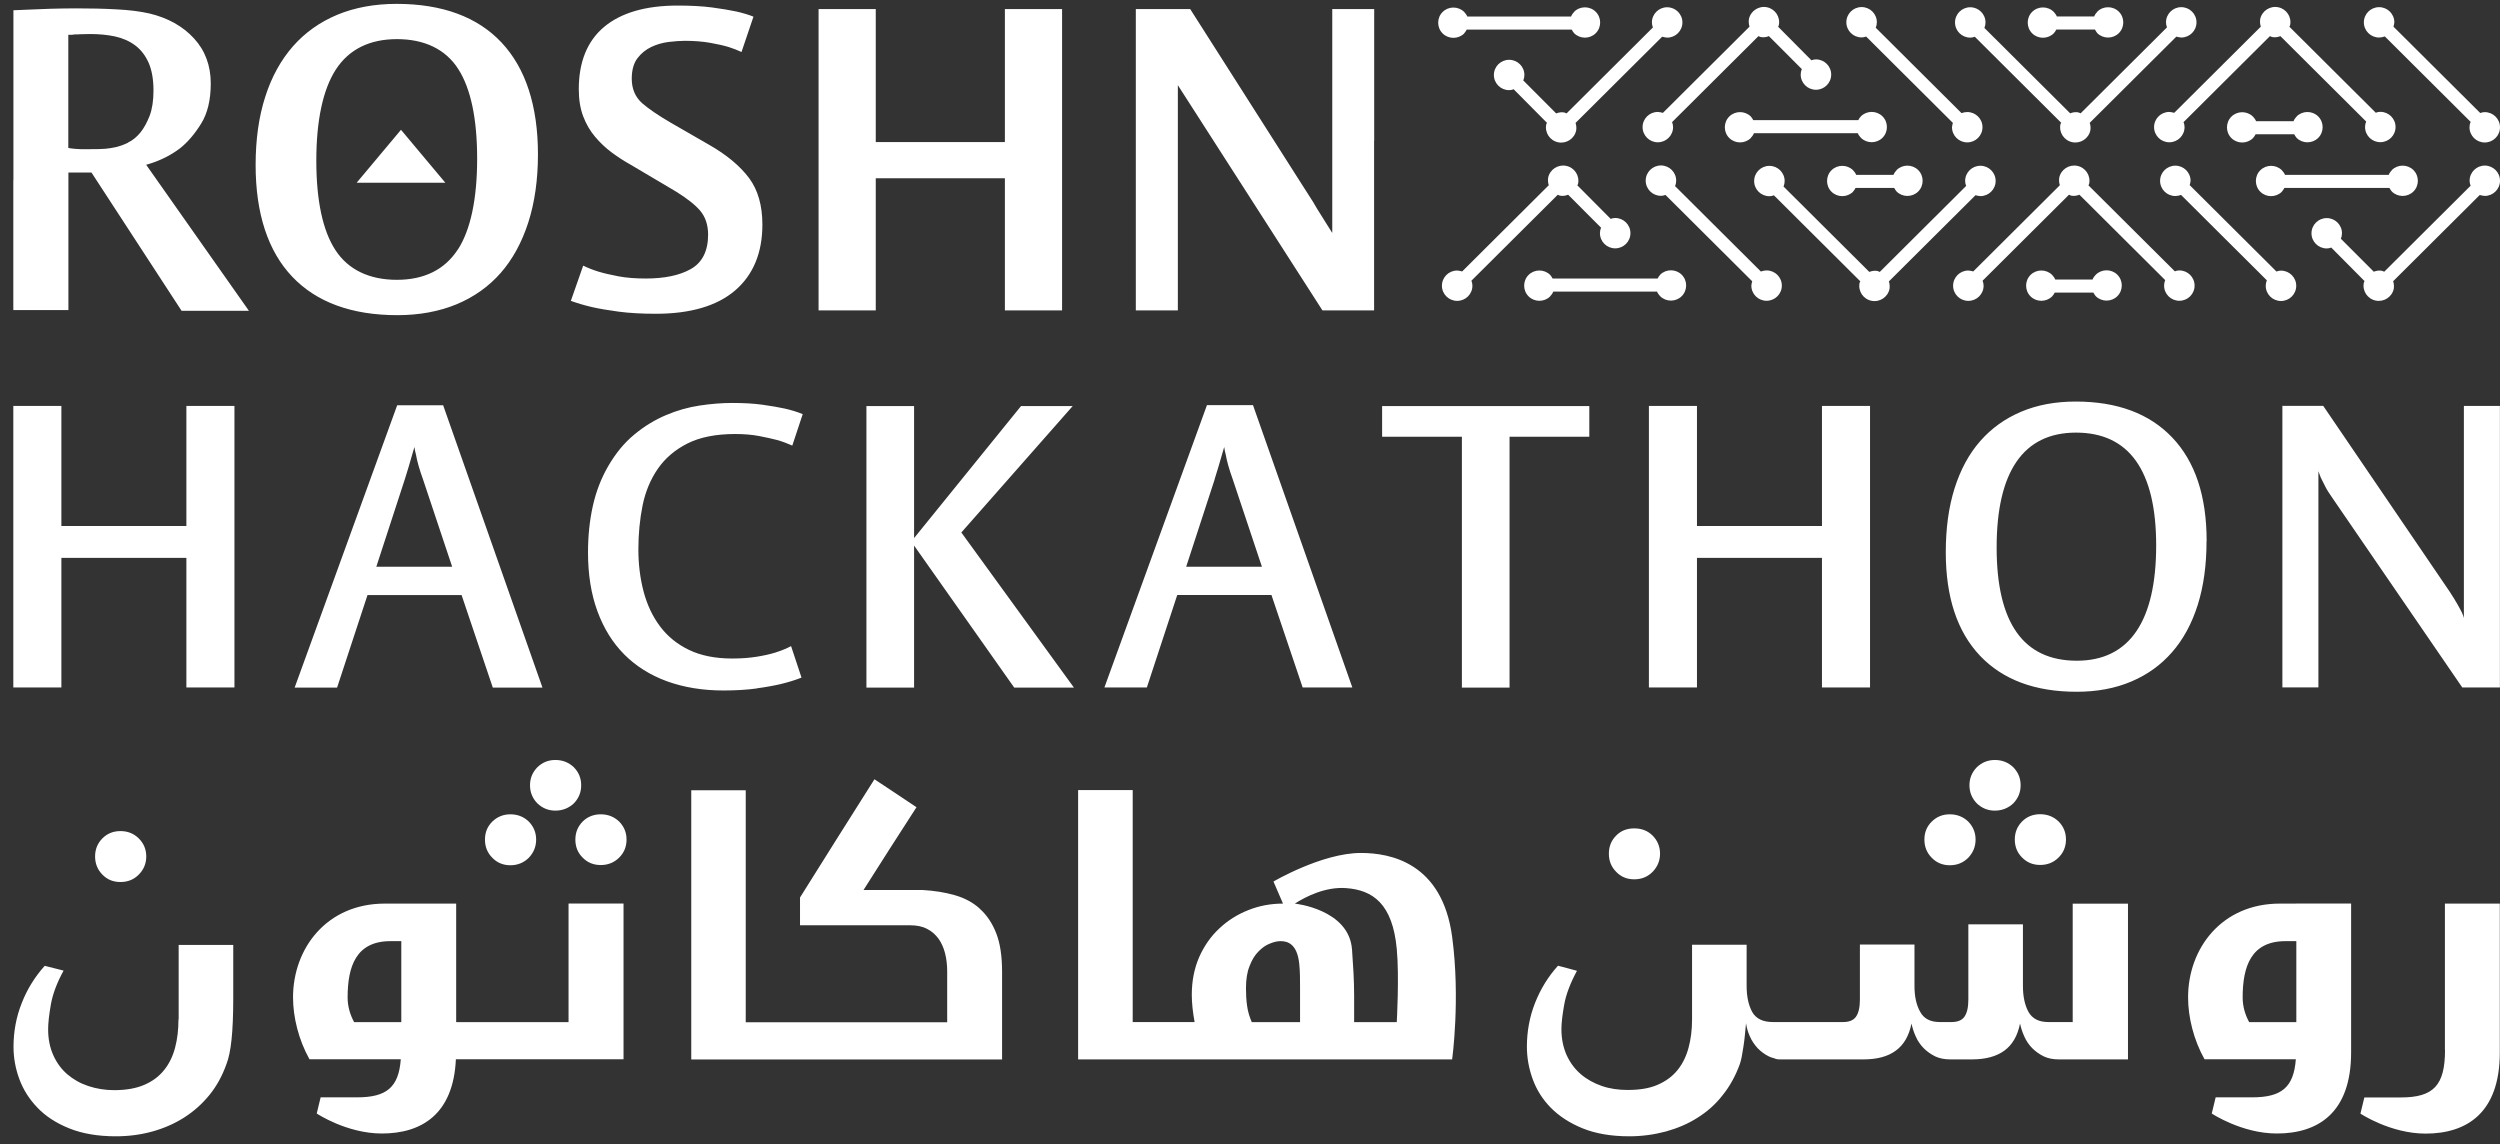
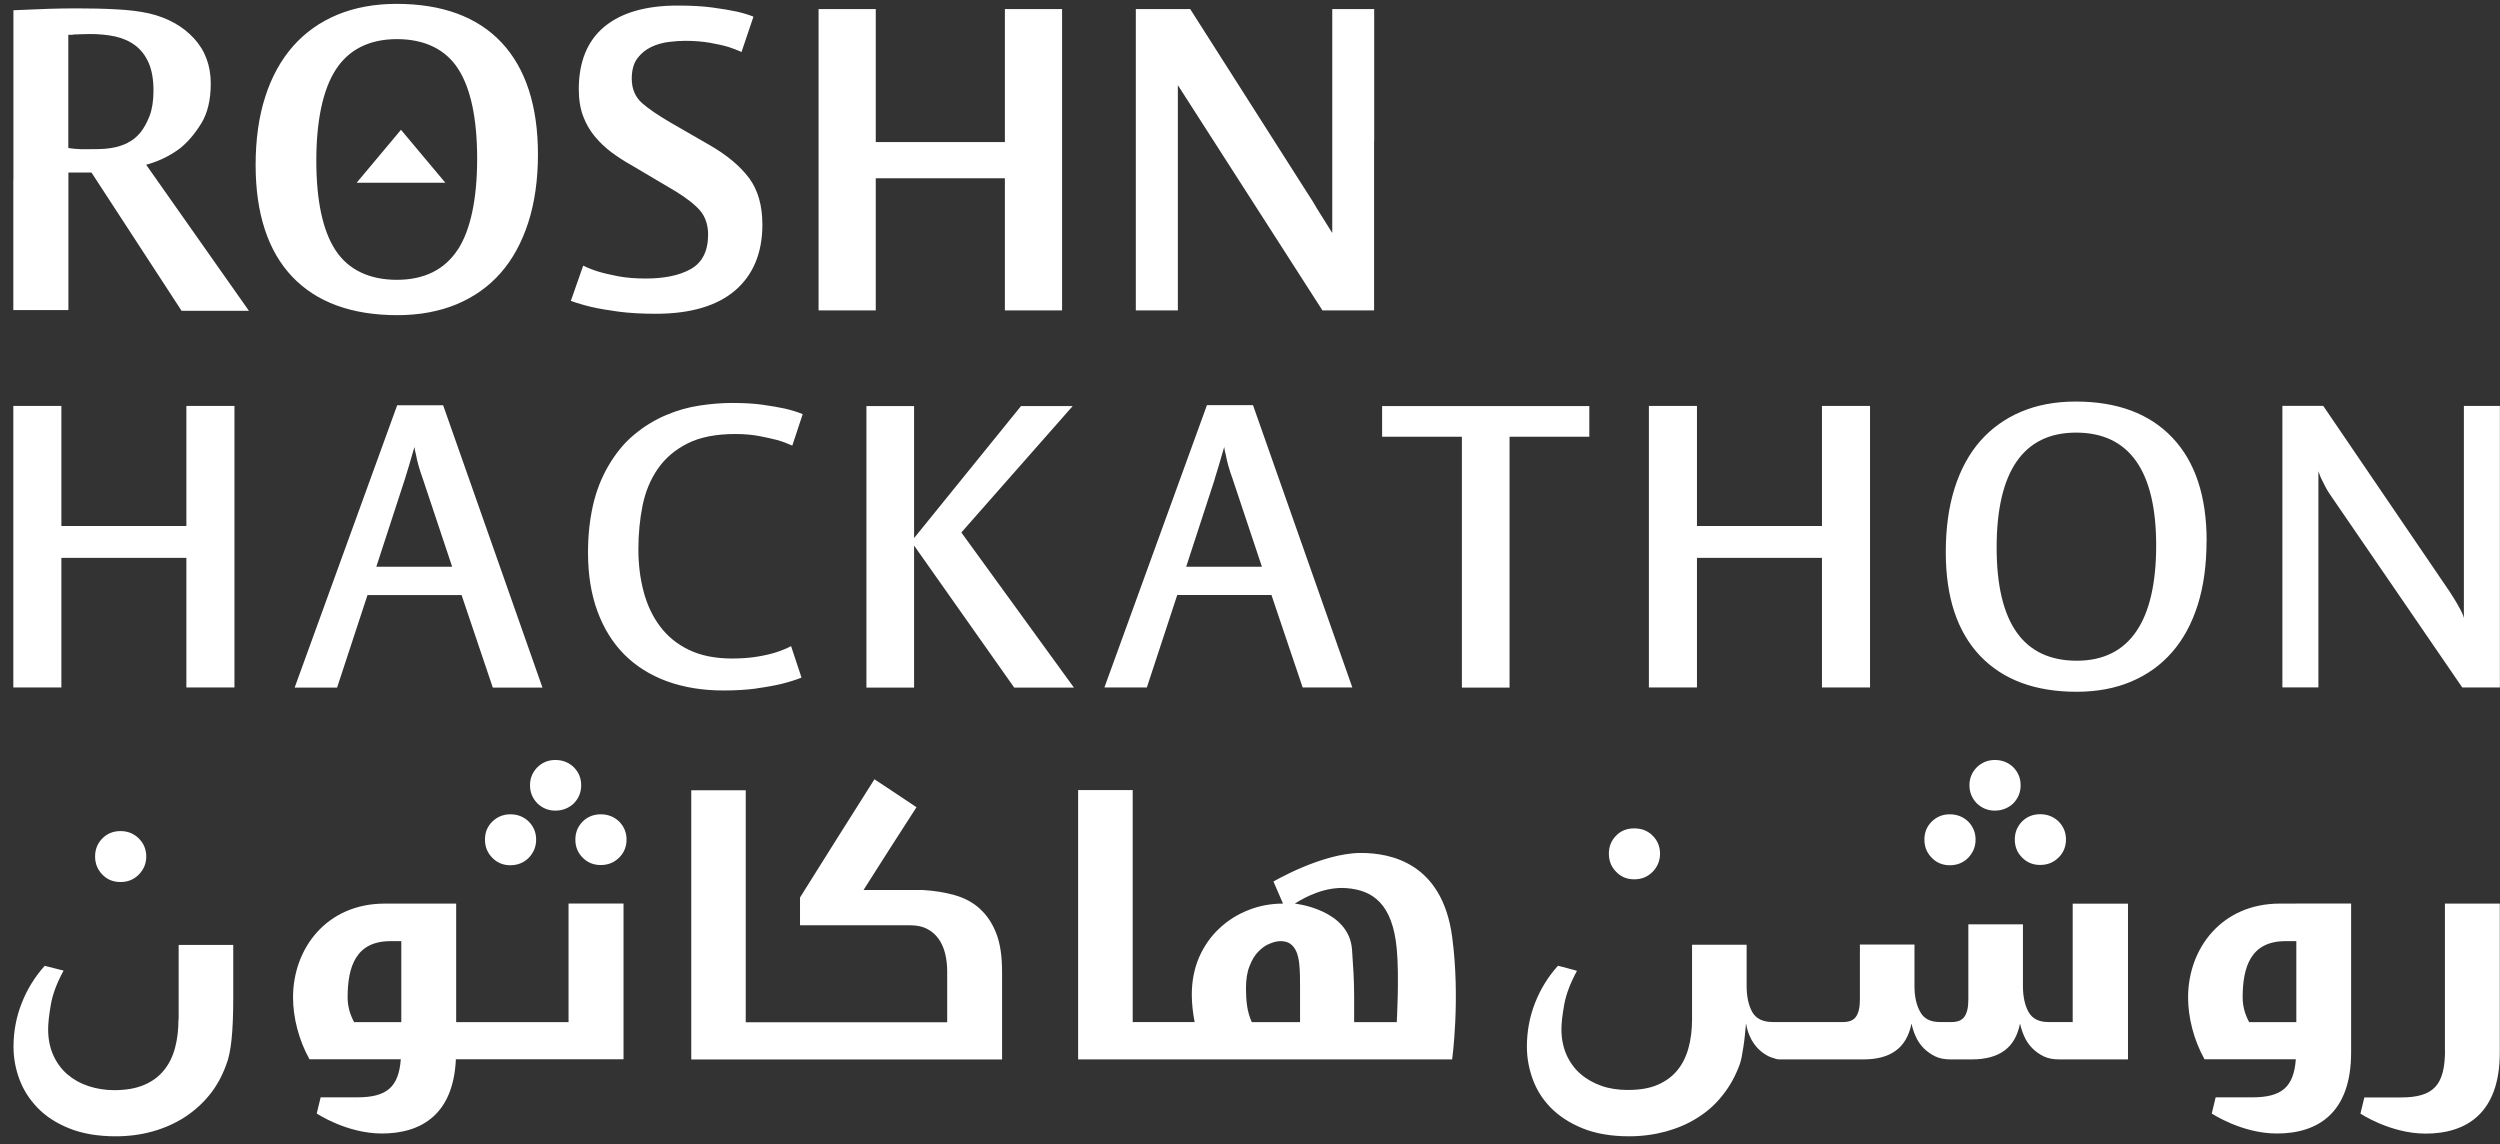
<svg xmlns="http://www.w3.org/2000/svg" width="177" height="81" viewBox="0 0 177 81" fill="none">
  <rect x="0" y="0" width="177" height="81" fill="#333333" stroke="none" />
-   <path d="M139.864 13.822C139.977 13.85 140.091 13.878 140.212 13.885C140.808 13.885 141.291 13.404 141.291 12.81C141.291 12.216 140.808 11.736 140.212 11.736C139.615 11.736 139.132 12.216 139.132 12.81C139.132 12.931 139.16 13.058 139.203 13.164L133.087 19.252C133.037 19.231 132.98 19.203 132.938 19.188C132.739 19.146 132.54 19.174 132.348 19.252L126.275 13.207C126.325 13.086 126.353 12.952 126.353 12.818C126.353 12.224 125.87 11.743 125.273 11.743C124.677 11.743 124.194 12.224 124.194 12.818C124.194 13.412 124.677 13.892 125.273 13.892C125.387 13.892 125.486 13.871 125.593 13.829L131.709 19.917C131.709 19.917 131.681 19.987 131.659 20.023C131.538 20.61 131.915 21.175 132.497 21.295C133.08 21.416 133.655 21.041 133.776 20.461C133.804 20.277 133.79 20.101 133.733 19.924L139.864 13.822ZM154.298 19.146C154.184 19.146 154.085 19.167 153.978 19.21L147.862 13.122C147.862 13.122 147.89 13.051 147.912 13.015C148.033 12.429 147.656 11.863 147.074 11.743C146.491 11.623 145.916 11.997 145.795 12.577C145.767 12.761 145.781 12.938 145.838 13.114L139.707 19.217C139.594 19.188 139.48 19.16 139.359 19.153C138.763 19.153 138.28 19.634 138.28 20.228C138.28 20.822 138.763 21.302 139.359 21.302C139.956 21.302 140.439 20.822 140.439 20.228C140.439 20.108 140.411 19.98 140.368 19.874L146.484 13.786C146.534 13.807 146.591 13.836 146.633 13.85C146.832 13.892 147.031 13.864 147.223 13.786L153.296 19.832C153.246 19.952 153.218 20.086 153.218 20.221C153.218 20.815 153.701 21.295 154.298 21.295C154.894 21.295 155.377 20.815 155.377 20.221C155.377 19.627 154.894 19.146 154.298 19.146ZM161.493 19.16C161.38 19.16 161.28 19.181 161.174 19.224L155.029 13.107C155.058 13.015 155.086 12.909 155.093 12.803C155.093 12.21 154.61 11.729 154.014 11.729C153.417 11.729 152.934 12.21 152.934 12.803C152.934 13.397 153.417 13.878 154.014 13.878C154.148 13.878 154.283 13.85 154.418 13.8L160.492 19.846C160.442 19.966 160.414 20.101 160.414 20.235C160.414 20.829 160.897 21.31 161.493 21.31C162.09 21.31 162.573 20.829 162.573 20.235C162.573 19.641 162.09 19.16 161.493 19.16ZM110.285 13.786C110.335 13.807 110.392 13.836 110.434 13.85C110.633 13.892 110.832 13.864 111.024 13.786L113.354 16.12C113.304 16.24 113.276 16.374 113.276 16.509C113.276 17.102 113.759 17.583 114.355 17.583C114.952 17.583 115.435 17.102 115.435 16.509C115.435 15.915 114.952 15.434 114.355 15.434C114.242 15.434 114.142 15.455 114.036 15.497L111.677 13.122C111.677 13.122 111.706 13.051 111.727 13.015C111.848 12.429 111.471 11.863 110.889 11.743C110.307 11.623 109.731 11.997 109.61 12.577C109.582 12.761 109.596 12.938 109.653 13.114L103.523 19.217H103.516C103.402 19.188 103.288 19.16 103.168 19.153C102.571 19.153 102.088 19.634 102.088 20.228C102.088 20.822 102.571 21.302 103.168 21.302C103.764 21.302 104.247 20.822 104.247 20.228C104.247 20.108 104.219 19.98 104.176 19.874L110.292 13.786H110.285ZM117.545 19.45C117.474 19.528 117.41 19.62 117.36 19.719H109.923C109.873 19.627 109.816 19.535 109.752 19.464C109.333 19.047 108.644 19.047 108.225 19.464C107.806 19.881 107.806 20.567 108.225 20.984C108.644 21.401 109.333 21.401 109.752 20.984H109.745C109.838 20.892 109.923 20.772 109.973 20.645H117.318C117.367 20.765 117.445 20.871 117.538 20.97C117.957 21.387 118.646 21.387 119.065 20.97C119.484 20.553 119.484 19.867 119.065 19.45C118.646 19.033 117.957 19.033 117.538 19.45H117.545ZM125.074 19.146C124.939 19.146 124.804 19.174 124.67 19.224L118.596 13.178C118.646 13.058 118.674 12.924 118.674 12.789C118.674 12.195 118.191 11.714 117.595 11.714C116.998 11.714 116.515 12.195 116.515 12.789C116.515 13.383 116.998 13.864 117.595 13.864C117.708 13.864 117.808 13.843 117.914 13.8L124.059 19.917C124.03 20.009 124.002 20.115 123.995 20.221C123.995 20.815 124.478 21.295 125.074 21.295C125.671 21.295 126.154 20.815 126.154 20.221C126.154 19.627 125.671 19.146 125.074 19.146ZM175.927 11.722C175.331 11.722 174.848 12.202 174.848 12.796C174.848 12.916 174.876 13.044 174.919 13.15L168.803 19.238C168.753 19.217 168.696 19.188 168.654 19.174C168.455 19.132 168.256 19.16 168.064 19.238L165.734 16.904C165.784 16.784 165.812 16.65 165.812 16.516C165.812 15.922 165.329 15.441 164.733 15.441C164.136 15.441 163.653 15.922 163.653 16.516C163.653 17.11 164.136 17.59 164.733 17.59C164.846 17.59 164.946 17.569 165.052 17.527L167.41 19.902C167.41 19.902 167.382 19.973 167.361 20.009C167.24 20.595 167.616 21.161 168.199 21.281C168.781 21.401 169.357 21.027 169.478 20.447C169.506 20.263 169.492 20.086 169.435 19.91L175.565 13.807H175.572C175.686 13.836 175.8 13.864 175.92 13.871C176.517 13.871 177 13.39 177 12.796C177 12.202 176.517 11.722 175.92 11.722H175.927ZM161.55 13.574C161.621 13.496 161.685 13.404 161.735 13.305H169.172C169.222 13.397 169.279 13.489 169.343 13.56C169.762 13.977 170.451 13.977 170.87 13.56C171.289 13.143 171.289 12.457 170.87 12.04C170.451 11.623 169.762 11.623 169.343 12.04H169.35C169.257 12.132 169.172 12.252 169.122 12.379H161.778C161.728 12.259 161.65 12.153 161.557 12.054C161.138 11.637 160.449 11.637 160.03 12.054C159.611 12.471 159.611 13.157 160.03 13.574C160.449 13.991 161.138 13.991 161.557 13.574H161.55ZM131.19 13.574C131.261 13.496 131.325 13.404 131.375 13.305H134.11C134.16 13.397 134.216 13.489 134.28 13.56C134.699 13.977 135.389 13.977 135.808 13.56C136.227 13.143 136.227 12.457 135.808 12.04C135.389 11.623 134.699 11.623 134.28 12.04H134.287C134.195 12.132 134.11 12.252 134.06 12.379H131.418C131.368 12.259 131.29 12.153 131.198 12.054C130.778 11.637 130.089 11.637 129.67 12.054C129.251 12.471 129.251 13.157 129.67 13.574C130.089 13.991 130.778 13.991 131.198 13.574H131.19ZM148.381 19.45C148.288 19.542 148.203 19.662 148.153 19.789H145.511C145.461 19.669 145.383 19.563 145.291 19.464C144.872 19.047 144.182 19.047 143.763 19.464C143.344 19.881 143.344 20.567 143.763 20.984C144.182 21.401 144.872 21.401 145.291 20.984C145.362 20.907 145.426 20.815 145.475 20.716H148.21C148.26 20.808 148.317 20.899 148.381 20.97C148.8 21.387 149.489 21.387 149.908 20.97C150.327 20.553 150.327 19.867 149.908 19.45C149.489 19.033 148.8 19.033 148.381 19.45ZM139.494 2.664C139.608 2.664 139.707 2.643 139.814 2.6L145.93 8.688C145.93 8.688 145.901 8.759 145.88 8.794C145.759 9.381 146.136 9.947 146.718 10.067C147.301 10.187 147.876 9.812 147.997 9.233C148.025 9.049 148.011 8.872 147.954 8.695L154.085 2.593C154.198 2.621 154.312 2.65 154.433 2.657C155.029 2.657 155.512 2.176 155.512 1.582C155.512 0.988 155.029 0.507 154.433 0.507C153.836 0.507 153.353 0.988 153.353 1.582C153.353 1.702 153.381 1.83 153.424 1.936L147.308 8.024C147.258 8.002 147.201 7.974 147.159 7.96C146.96 7.918 146.761 7.946 146.569 8.024L140.496 1.978C140.546 1.858 140.574 1.723 140.574 1.589C140.574 0.995 140.091 0.514 139.494 0.514C138.898 0.514 138.415 0.995 138.415 1.589C138.415 2.183 138.898 2.664 139.494 2.664ZM153.935 7.988C153.822 7.96 153.708 7.932 153.587 7.925C152.991 7.925 152.508 8.405 152.508 8.999C152.508 9.593 152.991 10.074 153.587 10.074C154.184 10.074 154.667 9.593 154.667 8.999C154.667 8.879 154.639 8.752 154.596 8.646L160.712 2.558C160.762 2.579 160.819 2.607 160.861 2.621C161.06 2.664 161.259 2.636 161.451 2.558L167.524 8.603C167.474 8.724 167.446 8.858 167.446 8.992C167.446 9.586 167.929 10.067 168.526 10.067C169.122 10.067 169.605 9.586 169.605 8.992C169.605 8.398 169.122 7.918 168.526 7.918C168.412 7.918 168.313 7.939 168.206 7.981L162.09 1.893C162.09 1.893 162.118 1.822 162.14 1.787C162.261 1.2 161.884 0.635 161.302 0.514C160.719 0.394 160.144 0.769 160.023 1.349C159.995 1.533 160.009 1.709 160.066 1.886L153.935 7.988ZM168.44 2.657C168.575 2.657 168.71 2.629 168.845 2.579L174.919 8.625C174.869 8.745 174.841 8.879 174.841 9.013C174.841 9.607 175.324 10.088 175.92 10.088C176.517 10.088 177 9.607 177 9.013C177 8.42 176.517 7.939 175.92 7.939C175.807 7.939 175.707 7.96 175.601 8.002L169.456 1.886C169.485 1.794 169.513 1.688 169.52 1.582C169.52 0.988 169.037 0.507 168.44 0.507C167.844 0.507 167.361 0.988 167.361 1.582C167.361 2.176 167.844 2.657 168.44 2.657ZM117.73 7.988H117.722C117.609 7.96 117.495 7.932 117.374 7.925C116.778 7.925 116.295 8.405 116.295 8.999C116.295 9.593 116.778 10.074 117.374 10.074C117.971 10.074 118.454 9.593 118.454 8.999C118.454 8.879 118.426 8.752 118.383 8.646L124.499 2.558C124.549 2.579 124.606 2.607 124.648 2.621C124.847 2.664 125.046 2.636 125.238 2.558L127.568 4.891C127.518 5.011 127.49 5.146 127.49 5.28C127.49 5.874 127.973 6.355 128.569 6.355C129.166 6.355 129.649 5.874 129.649 5.28C129.649 4.686 129.166 4.205 128.569 4.205C128.456 4.205 128.356 4.227 128.25 4.269L125.891 1.893C125.891 1.893 125.92 1.822 125.941 1.787C126.062 1.2 125.685 0.635 125.103 0.514C124.52 0.394 123.945 0.769 123.824 1.349C123.796 1.533 123.81 1.709 123.867 1.886L117.737 7.988H117.73ZM131.531 9.431C131.581 9.551 131.659 9.657 131.752 9.756C132.171 10.173 132.86 10.173 133.279 9.756C133.698 9.339 133.698 8.653 133.279 8.236C132.86 7.819 132.171 7.819 131.752 8.236C131.681 8.313 131.617 8.398 131.567 8.504H124.13C124.08 8.412 124.023 8.321 123.959 8.25C123.54 7.833 122.851 7.833 122.432 8.25C122.013 8.667 122.013 9.353 122.432 9.77C122.851 10.187 123.54 10.187 123.959 9.77H123.952C124.044 9.678 124.13 9.558 124.179 9.431H131.524H131.531ZM131.801 2.65C131.915 2.65 132.014 2.629 132.121 2.586L138.265 8.702C138.237 8.794 138.209 8.9 138.201 9.006C138.201 9.6 138.684 10.081 139.281 10.081C139.878 10.081 140.361 9.6 140.361 9.006C140.361 8.412 139.878 7.932 139.281 7.932C139.146 7.932 139.011 7.96 138.876 8.009L132.803 1.964C132.853 1.844 132.881 1.709 132.881 1.575C132.881 0.981 132.398 0.5 131.801 0.5C131.205 0.5 130.722 0.981 130.722 1.575C130.722 2.169 131.205 2.65 131.801 2.65ZM145.404 2.36C145.475 2.282 145.539 2.19 145.589 2.091H148.324C148.373 2.183 148.43 2.275 148.487 2.346C148.906 2.763 149.595 2.763 150.014 2.346C150.433 1.929 150.433 1.243 150.014 0.826C149.595 0.408 148.906 0.408 148.487 0.826H148.494C148.402 0.917 148.317 1.038 148.267 1.165H145.624C145.575 1.045 145.497 0.939 145.404 0.84C144.985 0.422 144.296 0.422 143.877 0.84C143.458 1.257 143.458 1.943 143.877 2.36C144.296 2.777 144.985 2.777 145.404 2.36ZM159.732 8.582C159.682 8.462 159.604 8.356 159.512 8.257C159.092 7.84 158.403 7.84 157.984 8.257C157.565 8.674 157.565 9.36 157.984 9.777C158.403 10.194 159.092 10.194 159.512 9.777C159.583 9.699 159.647 9.607 159.696 9.508H162.431C162.481 9.6 162.538 9.692 162.602 9.763C163.021 10.18 163.71 10.18 164.129 9.763C164.548 9.346 164.548 8.66 164.129 8.243C163.71 7.826 163.021 7.826 162.602 8.243H162.609C162.516 8.335 162.431 8.455 162.381 8.582H159.739H159.732ZM110.917 8.031C110.868 8.009 110.811 7.981 110.768 7.967C110.569 7.925 110.37 7.953 110.179 8.031L107.849 5.697C107.898 5.577 107.927 5.443 107.927 5.308C107.927 4.714 107.444 4.234 106.847 4.234C106.25 4.234 105.767 4.714 105.767 5.308C105.767 5.902 106.25 6.383 106.847 6.383C106.961 6.383 107.06 6.362 107.167 6.319L109.525 8.695C109.525 8.695 109.497 8.766 109.475 8.801C109.355 9.388 109.731 9.954 110.314 10.074C110.896 10.194 111.471 9.82 111.592 9.24C111.621 9.056 111.606 8.879 111.55 8.702L117.68 2.6H117.687C117.801 2.629 117.914 2.657 118.035 2.664C118.632 2.664 119.115 2.183 119.115 1.589C119.115 0.995 118.632 0.514 118.035 0.514C117.438 0.514 116.955 0.995 116.955 1.589C116.955 1.709 116.984 1.837 117.026 1.943L110.91 8.031H110.917ZM103.658 2.367C103.729 2.289 103.793 2.197 103.842 2.098H111.28C111.329 2.19 111.386 2.282 111.45 2.353C111.869 2.77 112.558 2.77 112.977 2.353C113.396 1.936 113.396 1.25 112.977 0.833C112.558 0.415 111.869 0.415 111.45 0.833H111.457C111.365 0.924 111.28 1.045 111.23 1.172H103.885C103.835 1.052 103.757 0.946 103.665 0.847C103.246 0.43 102.557 0.43 102.138 0.847C101.719 1.264 101.719 1.95 102.138 2.367C102.557 2.784 103.246 2.784 103.665 2.367H103.658Z" fill="white" />
  <path d="M12.635 72.177C12.635 72.905 12.557 73.57 12.394 74.185C12.23 74.8 11.975 75.323 11.612 75.769C11.257 76.214 10.788 76.561 10.213 76.808C9.638 77.056 8.927 77.183 8.089 77.183C7.443 77.183 6.832 77.084 6.256 76.893C5.681 76.702 5.184 76.419 4.765 76.059C4.346 75.698 4.012 75.246 3.77 74.701C3.529 74.164 3.408 73.549 3.408 72.877C3.408 72.438 3.472 71.859 3.6 71.123C3.728 70.388 4.026 69.589 4.502 68.719C4.275 68.656 4.054 68.599 3.834 68.549C3.614 68.5 3.394 68.443 3.166 68.38C2.47 69.157 1.923 70.034 1.54 71.017C1.149 72 0.957 73.032 0.957 74.114C0.957 74.885 1.092 75.648 1.369 76.398C1.646 77.147 2.073 77.826 2.655 78.427C3.237 79.035 3.99 79.523 4.907 79.891C5.823 80.259 6.917 80.45 8.203 80.45C9.112 80.45 9.971 80.337 10.788 80.11C11.605 79.884 12.358 79.552 13.04 79.12C13.722 78.682 14.319 78.152 14.83 77.522C15.342 76.893 15.739 76.165 16.031 75.344C16.194 74.927 16.315 74.347 16.393 73.605C16.471 72.863 16.514 71.887 16.514 70.678V66.902H12.649V72.177H12.635ZM9.829 61.917C10.178 61.563 10.355 61.132 10.355 60.637C10.355 60.142 10.178 59.711 9.829 59.364C9.481 59.018 9.048 58.841 8.53 58.841C8.011 58.841 7.585 59.018 7.244 59.364C6.903 59.711 6.732 60.135 6.732 60.637C6.732 61.139 6.903 61.563 7.244 61.917C7.585 62.271 8.011 62.447 8.53 62.447C9.048 62.447 9.481 62.271 9.829 61.917ZM138.045 61.26C138.564 61.26 138.997 61.083 139.352 60.729C139.693 60.368 139.871 59.944 139.871 59.442C139.871 58.94 139.693 58.523 139.352 58.169C138.997 57.83 138.564 57.653 138.045 57.653C137.527 57.653 137.115 57.83 136.767 58.169C136.411 58.523 136.248 58.94 136.248 59.442C136.248 59.944 136.411 60.368 136.767 60.729C137.108 61.083 137.541 61.26 138.045 61.26ZM141.235 53.807C140.737 53.807 140.311 53.984 139.956 54.323C139.615 54.677 139.437 55.094 139.437 55.596C139.437 56.098 139.615 56.522 139.956 56.876C140.311 57.215 140.73 57.392 141.235 57.392C141.739 57.392 142.186 57.215 142.542 56.876C142.883 56.522 143.06 56.105 143.06 55.596C143.06 55.087 142.883 54.677 142.542 54.323C142.186 53.984 141.76 53.807 141.235 53.807ZM115.705 62.256C116.224 62.256 116.657 62.08 117.012 61.719C117.353 61.365 117.531 60.934 117.531 60.439C117.531 59.944 117.353 59.513 117.012 59.166C116.657 58.813 116.224 58.65 115.705 58.65C115.187 58.65 114.76 58.813 114.419 59.166C114.078 59.506 113.908 59.937 113.908 60.439C113.908 60.941 114.071 61.365 114.419 61.719C114.76 62.08 115.187 62.256 115.705 62.256ZM36.133 57.653C35.636 57.653 35.203 57.83 34.855 58.169C34.499 58.523 34.336 58.94 34.336 59.442C34.336 59.944 34.499 60.368 34.855 60.729C35.196 61.083 35.629 61.26 36.133 61.26C36.638 61.26 37.085 61.083 37.44 60.729C37.781 60.368 37.959 59.944 37.959 59.442C37.959 58.94 37.781 58.523 37.44 58.169C37.085 57.83 36.659 57.653 36.133 57.653ZM38.044 54.323C37.703 54.677 37.525 55.094 37.525 55.596C37.525 56.098 37.703 56.522 38.044 56.876C38.399 57.215 38.818 57.392 39.323 57.392C39.827 57.392 40.274 57.215 40.63 56.876C40.971 56.522 41.148 56.105 41.148 55.596C41.148 55.087 40.971 54.677 40.63 54.323C40.274 53.984 39.841 53.807 39.323 53.807C38.804 53.807 38.399 53.984 38.044 54.323ZM144.445 61.238C144.964 61.238 145.397 61.062 145.752 60.708C146.093 60.368 146.271 59.944 146.271 59.435C146.271 58.926 146.093 58.516 145.752 58.163C145.397 57.823 144.964 57.646 144.445 57.646C143.927 57.646 143.501 57.823 143.16 58.163C142.819 58.516 142.648 58.933 142.648 59.435C142.648 59.937 142.812 60.361 143.16 60.708C143.501 61.062 143.934 61.238 144.445 61.238ZM146.718 72.361H145.021C144.353 72.361 143.891 72.127 143.614 71.639C143.351 71.151 143.224 70.543 143.224 69.801V65.445H139.359V70.77C139.359 71.335 139.26 71.738 139.075 71.993C138.89 72.248 138.585 72.361 138.166 72.361H137.342C136.674 72.361 136.213 72.127 135.95 71.639C135.673 71.151 135.545 70.543 135.545 69.801V66.874H131.681V70.77C131.681 71.335 131.581 71.738 131.396 71.993C131.212 72.248 130.906 72.361 130.487 72.361H125.522C124.819 72.361 124.321 72.127 124.052 71.639C123.789 71.151 123.661 70.543 123.661 69.801V66.888H119.797V72.191C119.797 72.912 119.711 73.591 119.548 74.185C119.385 74.793 119.129 75.316 118.774 75.755C118.411 76.207 117.95 76.546 117.367 76.801C116.785 77.056 116.082 77.169 115.236 77.169C114.59 77.169 113.979 77.084 113.404 76.886C112.835 76.688 112.331 76.405 111.912 76.044C111.493 75.684 111.159 75.231 110.91 74.687C110.676 74.15 110.548 73.541 110.548 72.863C110.548 72.431 110.619 71.844 110.747 71.123C110.875 70.402 111.18 69.603 111.649 68.733C111.415 68.663 111.194 68.606 110.974 68.549C110.761 68.493 110.534 68.429 110.307 68.373C109.61 69.143 109.071 70.02 108.68 71.01C108.296 71.986 108.104 73.025 108.104 74.107C108.104 74.878 108.239 75.648 108.516 76.405C108.794 77.169 109.22 77.841 109.802 78.434C110.392 79.028 111.138 79.516 112.061 79.891C112.97 80.259 114.071 80.45 115.35 80.45C116.259 80.45 117.126 80.329 117.943 80.11C118.76 79.884 119.513 79.566 120.187 79.134C120.876 78.703 121.466 78.18 121.97 77.529C122.482 76.893 122.879 76.165 123.178 75.344C123.228 75.217 123.263 75.04 123.313 74.828C123.355 74.616 123.391 74.369 123.434 74.107C123.476 73.831 123.512 73.563 123.54 73.266C123.569 72.976 123.597 72.7 123.618 72.445C123.668 72.771 123.753 73.082 123.895 73.386C124.03 73.697 124.222 73.973 124.442 74.213C124.67 74.447 124.932 74.644 125.231 74.793C125.359 74.85 125.486 74.899 125.621 74.927C125.721 74.984 125.856 75.005 126.026 75.005H131.943C132.895 75.005 133.662 74.8 134.216 74.39C134.785 73.98 135.161 73.336 135.332 72.467C135.403 72.778 135.495 73.082 135.637 73.386C135.772 73.697 135.964 73.973 136.198 74.213C136.433 74.447 136.71 74.644 137.015 74.793C137.328 74.941 137.683 75.005 138.088 75.005H139.615C140.574 75.005 141.334 74.8 141.902 74.39C142.471 73.98 142.847 73.336 143.018 72.467C143.089 72.778 143.181 73.082 143.323 73.386C143.458 73.697 143.65 73.973 143.884 74.213C144.119 74.447 144.396 74.644 144.701 74.793C145.014 74.941 145.369 75.005 145.774 75.005H150.661V63.982H146.747V72.375L146.718 72.361ZM42.533 57.653C42.022 57.653 41.589 57.83 41.248 58.169C40.907 58.523 40.736 58.94 40.736 59.442C40.736 59.944 40.9 60.368 41.248 60.715C41.589 61.069 42.022 61.245 42.533 61.245C43.045 61.245 43.485 61.069 43.84 60.715C44.181 60.376 44.359 59.951 44.359 59.442C44.359 58.933 44.181 58.523 43.84 58.169C43.485 57.83 43.052 57.653 42.533 57.653ZM162.58 63.975H161.408C157.295 63.975 154.916 67.149 154.916 70.614C154.916 72.014 155.306 73.612 156.081 74.998H162.545C162.396 76.985 161.536 77.692 159.448 77.692H156.869L156.592 78.837C156.592 78.837 158.716 80.252 161.202 80.252C164.107 80.252 166.459 78.802 166.459 74.51V63.968H162.573L162.58 63.975ZM162.58 72.368H159.242C158.95 71.837 158.78 71.243 158.78 70.621C158.78 68.422 159.377 66.633 161.813 66.633H162.58V72.368ZM96.348 60.39C93.599 60.39 90.161 62.412 90.161 62.412L90.836 63.975C89.984 63.975 89.16 64.123 88.386 64.434C87.611 64.738 86.915 65.177 86.319 65.742C85.722 66.301 85.246 66.98 84.898 67.772C84.557 68.564 84.379 69.44 84.379 70.43C84.379 71.024 84.45 71.668 84.578 72.361H80.195V55.935H76.331V75.005H83.442C83.442 75.005 83.463 75.005 83.477 75.005H102.812C102.812 75.005 103.402 70.72 102.812 66.329C102.109 61.076 98.43 60.39 96.363 60.39H96.348ZM92.051 72.368H88.627C88.464 72 88.35 71.618 88.293 71.208C88.236 70.805 88.215 70.395 88.215 69.978C88.215 69.356 88.293 68.825 88.471 68.394C88.634 67.963 88.84 67.623 89.096 67.369C89.352 67.107 89.614 66.916 89.899 66.81C90.183 66.69 90.438 66.633 90.666 66.633C91.142 66.633 91.838 66.803 91.987 68.238C92.044 68.783 92.044 69.348 92.044 69.928V72.368H92.051ZM98.891 72.368H95.873V70.48C95.873 69.412 95.802 68.33 95.723 67.227C95.517 64.371 91.674 63.975 91.674 63.975C92.449 63.48 93.841 62.766 95.318 62.879C97.187 63.02 98.593 63.975 98.891 67.185C99.076 69.143 98.891 72.361 98.891 72.361V72.368ZM69.363 64.328C68.865 63.876 68.262 63.565 67.58 63.374C66.891 63.176 66.145 63.062 65.335 63.013H61.137C61.762 62.023 64.248 58.12 64.888 57.151C64.376 56.812 62.408 55.49 61.911 55.172C61.016 56.579 57.514 62.136 56.641 63.543V65.509H64.426C64.895 65.509 65.3 65.587 65.633 65.764C65.967 65.926 66.23 66.167 66.45 66.464C66.656 66.754 66.813 67.107 66.912 67.496C67.011 67.899 67.061 68.316 67.061 68.769V72.375H52.798V55.949H48.941V75.012H70.947V68.804C70.947 67.701 70.812 66.789 70.535 66.082C70.258 65.368 69.867 64.781 69.37 64.342L69.363 64.328ZM40.26 72.368H32.297V63.975H27.24C23.127 63.975 20.747 67.149 20.747 70.614C20.747 72.014 21.138 73.612 21.912 74.998H28.376C28.227 76.985 27.368 77.692 25.279 77.692H22.701L22.424 78.837C22.424 78.837 24.548 80.252 27.034 80.252C29.825 80.252 32.099 78.908 32.276 74.998H44.146V63.968H40.253V72.361L40.26 72.368ZM28.412 72.368H25.073C24.782 71.837 24.611 71.243 24.611 70.621C24.611 68.422 25.208 66.633 27.645 66.633H28.412V72.368ZM173.107 74.34C173.107 76.851 172.291 77.699 169.975 77.699H167.396L167.119 78.844C167.119 78.844 169.243 80.259 171.729 80.259C174.635 80.259 176.986 78.809 176.986 74.517V63.975H173.1V74.34H173.107ZM62.004 12.62H71.146V21.974H75.195V0.642H71.146V10.06H62.004V0.642H57.955V21.974H62.004V12.62ZM83.392 6.03L93.628 21.974H97.286V9.975H97.293V0.642H94.324V16.494L93.23 14.748C93.152 14.614 93.067 14.472 92.974 14.309L92.314 13.277L84.266 0.642H80.416V21.974H83.392V6.03ZM83.356 42.126H90.019L92.228 48.673H95.745L88.712 28.684H85.452L78.192 48.673H81.197L83.349 42.126H83.356ZM85.992 33.938C86.198 33.28 86.361 32.743 86.475 32.326C86.553 32.078 86.617 31.852 86.674 31.647C86.695 31.817 86.731 32.008 86.787 32.213C86.823 32.418 86.88 32.665 86.958 32.948C87.036 33.231 87.15 33.577 87.299 33.995L89.344 40.125H83.981L85.999 33.938H85.992ZM174.443 28.741V43.759C174.422 43.667 174.379 43.533 174.301 43.363C174.223 43.215 174.123 43.017 173.988 42.783C173.853 42.55 173.669 42.239 173.42 41.864L164.484 28.734H161.593V48.666H164.143V33.365C164.178 33.478 164.235 33.627 164.313 33.818L164.612 34.412C164.733 34.659 164.91 34.942 165.137 35.26L174.329 48.673H176.993V28.741H174.443ZM120.145 39.496H128.995V48.673H132.398V28.741H128.995V37.24H120.145V28.741H116.742V48.673H120.145V39.496ZM156.23 38.308C156.23 35.126 155.42 32.686 153.8 30.982C152.181 29.278 149.901 28.43 146.953 28.43C145.518 28.43 144.232 28.67 143.096 29.151C141.959 29.632 140.993 30.325 140.205 31.223C139.409 32.128 138.805 33.245 138.386 34.567C137.967 35.897 137.761 37.403 137.761 39.1C137.761 42.282 138.571 44.721 140.183 46.425C141.803 48.129 144.083 48.977 147.031 48.977C148.466 48.977 149.752 48.737 150.888 48.256C152.025 47.776 152.991 47.083 153.779 46.178C154.575 45.272 155.178 44.155 155.598 42.833C156.017 41.504 156.223 39.998 156.223 38.301L156.23 38.308ZM147.038 46.779C143.259 46.779 141.362 44.106 141.362 38.76C141.362 33.415 143.238 30.629 146.981 30.629C150.725 30.629 152.657 33.294 152.657 38.619C152.657 43.943 150.789 46.779 147.038 46.779ZM10.568 11.601C11.357 11.361 12.095 10.993 12.749 10.498C13.282 10.074 13.786 9.487 14.241 8.752C14.695 8.024 14.922 7.069 14.922 5.909C14.922 4.651 14.525 3.576 13.736 2.72C12.948 1.858 11.882 1.264 10.575 0.953C9.915 0.804 9.133 0.705 8.252 0.663C7.357 0.613 6.399 0.592 5.411 0.592C4.772 0.592 4.161 0.606 3.586 0.62C3.024 0.642 2.534 0.656 2.122 0.677C1.689 0.691 1.305 0.712 0.95 0.726V12.726H0.943V21.953H4.843V12.216H6.477L12.855 22.003H17.622L10.348 11.665L10.568 11.601ZM9.069 10.088V10.102C8.764 10.251 8.473 10.35 8.217 10.413C7.961 10.47 7.706 10.512 7.45 10.534C7.201 10.555 6.832 10.562 6.356 10.562H5.724C5.532 10.562 5.056 10.52 4.957 10.498L4.836 10.47V2.466H4.999C5.07 2.466 5.17 2.459 5.283 2.438C5.411 2.438 5.546 2.438 5.717 2.423C5.894 2.416 6.121 2.409 6.391 2.409C7.016 2.409 7.606 2.466 8.139 2.579C8.686 2.699 9.169 2.911 9.574 3.215C9.986 3.526 10.305 3.944 10.533 4.467C10.753 4.983 10.867 5.634 10.867 6.404C10.867 7.118 10.774 7.719 10.597 8.193C10.412 8.667 10.192 9.07 9.943 9.381C9.68 9.699 9.389 9.94 9.069 10.088ZM13.196 37.24H4.346V28.741H0.943V48.673H4.346V39.496H13.196V48.673H16.599V28.741H13.196V37.24ZM48.898 19.054C48.109 19.499 47.037 19.719 45.723 19.719C44.998 19.719 44.345 19.669 43.783 19.563C43.222 19.457 42.739 19.344 42.349 19.224C41.958 19.103 41.603 18.962 41.29 18.806L40.416 21.302C40.85 21.458 41.34 21.607 41.88 21.734C42.406 21.854 43.059 21.967 43.805 22.066C44.558 22.165 45.439 22.215 46.433 22.215C48.891 22.215 50.78 21.656 52.059 20.553C53.33 19.457 53.977 17.894 53.977 15.907C53.977 14.557 53.664 13.454 53.039 12.612C52.407 11.764 51.455 10.965 50.205 10.251L47.492 8.688C46.603 8.172 45.922 7.705 45.46 7.302C44.977 6.871 44.728 6.291 44.728 5.57C44.728 4.962 44.863 4.474 45.133 4.12C45.396 3.774 45.73 3.505 46.12 3.321C46.504 3.138 46.916 3.024 47.356 2.968C47.783 2.918 48.173 2.89 48.5 2.89C49.161 2.89 49.765 2.94 50.283 3.032C50.794 3.123 51.235 3.222 51.59 3.329C51.924 3.435 52.222 3.555 52.499 3.682L53.345 1.179C53.011 1.045 52.613 0.924 52.151 0.818C51.69 0.719 51.1 0.62 50.411 0.528C49.722 0.437 48.898 0.394 47.967 0.394C45.716 0.394 43.968 0.903 42.768 1.907C41.581 2.904 40.978 4.382 40.978 6.312C40.978 7.048 41.084 7.691 41.29 8.236C41.496 8.78 41.78 9.268 42.128 9.678C42.477 10.095 42.874 10.47 43.3 10.788C43.741 11.113 44.196 11.41 44.657 11.665L47.868 13.567C48.642 14.048 49.218 14.5 49.573 14.918C49.942 15.356 50.134 15.929 50.134 16.614C50.134 17.774 49.715 18.601 48.898 19.054ZM32.326 21.543C33.548 21.034 34.599 20.291 35.444 19.33C36.289 18.368 36.943 17.173 37.398 15.766C37.852 14.359 38.087 12.733 38.087 10.937C38.087 7.5 37.22 4.835 35.508 3.01C33.803 1.193 31.303 0.274 28.078 0.274H28.071C26.515 0.274 25.109 0.536 23.88 1.045C22.658 1.554 21.6 2.303 20.747 3.272C19.895 4.241 19.227 5.443 18.78 6.85C18.325 8.257 18.098 9.883 18.098 11.679C18.098 15.116 18.971 17.781 20.691 19.591C22.41 21.401 24.91 22.314 28.135 22.314C29.69 22.314 31.097 22.052 32.326 21.543ZM23.745 17.703C22.85 16.332 22.395 14.196 22.395 11.368C22.395 8.54 22.864 6.327 23.78 4.919C24.711 3.491 26.167 2.77 28.106 2.77C30.046 2.77 31.552 3.484 32.447 4.891C33.334 6.277 33.782 8.412 33.782 11.241C33.782 14.069 33.32 16.275 32.418 17.668H32.411C31.488 19.089 30.038 19.811 28.099 19.811C26.16 19.811 24.654 19.103 23.745 17.703ZM25.251 12.938H31.53L28.39 9.19L25.251 12.938ZM53.565 48.737C54.247 48.645 54.822 48.539 55.298 48.426C55.845 48.292 56.328 48.143 56.747 47.974L56.008 45.746C55.689 45.916 55.319 46.064 54.9 46.199C54.538 46.312 54.105 46.411 53.579 46.496C53.06 46.581 52.478 46.623 51.832 46.623C50.638 46.623 49.623 46.418 48.784 46.015C47.946 45.612 47.257 45.053 46.731 44.346C46.199 43.639 45.815 42.819 45.566 41.878C45.318 40.938 45.197 39.941 45.197 38.888C45.197 37.834 45.297 36.759 45.495 35.783C45.694 34.808 46.057 33.938 46.575 33.188C47.094 32.439 47.797 31.838 48.685 31.392C49.573 30.947 50.695 30.728 52.059 30.728C52.684 30.728 53.238 30.777 53.735 30.869C54.225 30.961 54.652 31.06 55.014 31.152C55.412 31.265 55.767 31.399 56.094 31.548L56.832 29.321C56.47 29.172 56.051 29.038 55.554 28.925C55.12 28.833 54.602 28.741 53.991 28.656C53.387 28.571 52.67 28.529 51.839 28.529C51.1 28.529 50.333 28.592 49.53 28.713C48.727 28.833 47.932 29.059 47.151 29.391C46.369 29.724 45.616 30.176 44.913 30.763C44.203 31.343 43.585 32.099 43.052 33.019C42.562 33.867 42.2 34.801 41.972 35.826C41.745 36.851 41.631 37.947 41.631 39.114C41.631 40.676 41.851 42.062 42.299 43.279C42.746 44.495 43.379 45.513 44.203 46.34C45.027 47.167 46.035 47.797 47.221 48.235C48.415 48.666 49.743 48.886 51.221 48.886C52.109 48.886 52.897 48.836 53.572 48.744L53.565 48.737ZM28.121 28.691L20.861 48.681H23.866L26.018 42.133H32.681L34.89 48.681H38.406L31.374 28.691H28.113H28.121ZM26.643 40.125L28.66 33.938C28.866 33.28 29.03 32.743 29.143 32.326C29.222 32.078 29.285 31.852 29.342 31.647C29.364 31.817 29.399 32.008 29.456 32.213C29.491 32.418 29.548 32.665 29.627 32.948C29.705 33.231 29.818 33.577 29.968 33.995L32.013 40.125H26.65H26.643ZM112.516 28.748H97.854V30.919H103.502V48.681H106.876V30.919H112.523V28.748H112.516ZM68.063 37.7L75.948 28.748H72.289L64.717 38.096V28.748H61.343V48.681H64.717V38.626L71.806 48.681H76.033L68.063 37.7Z" fill="white" />
</svg>